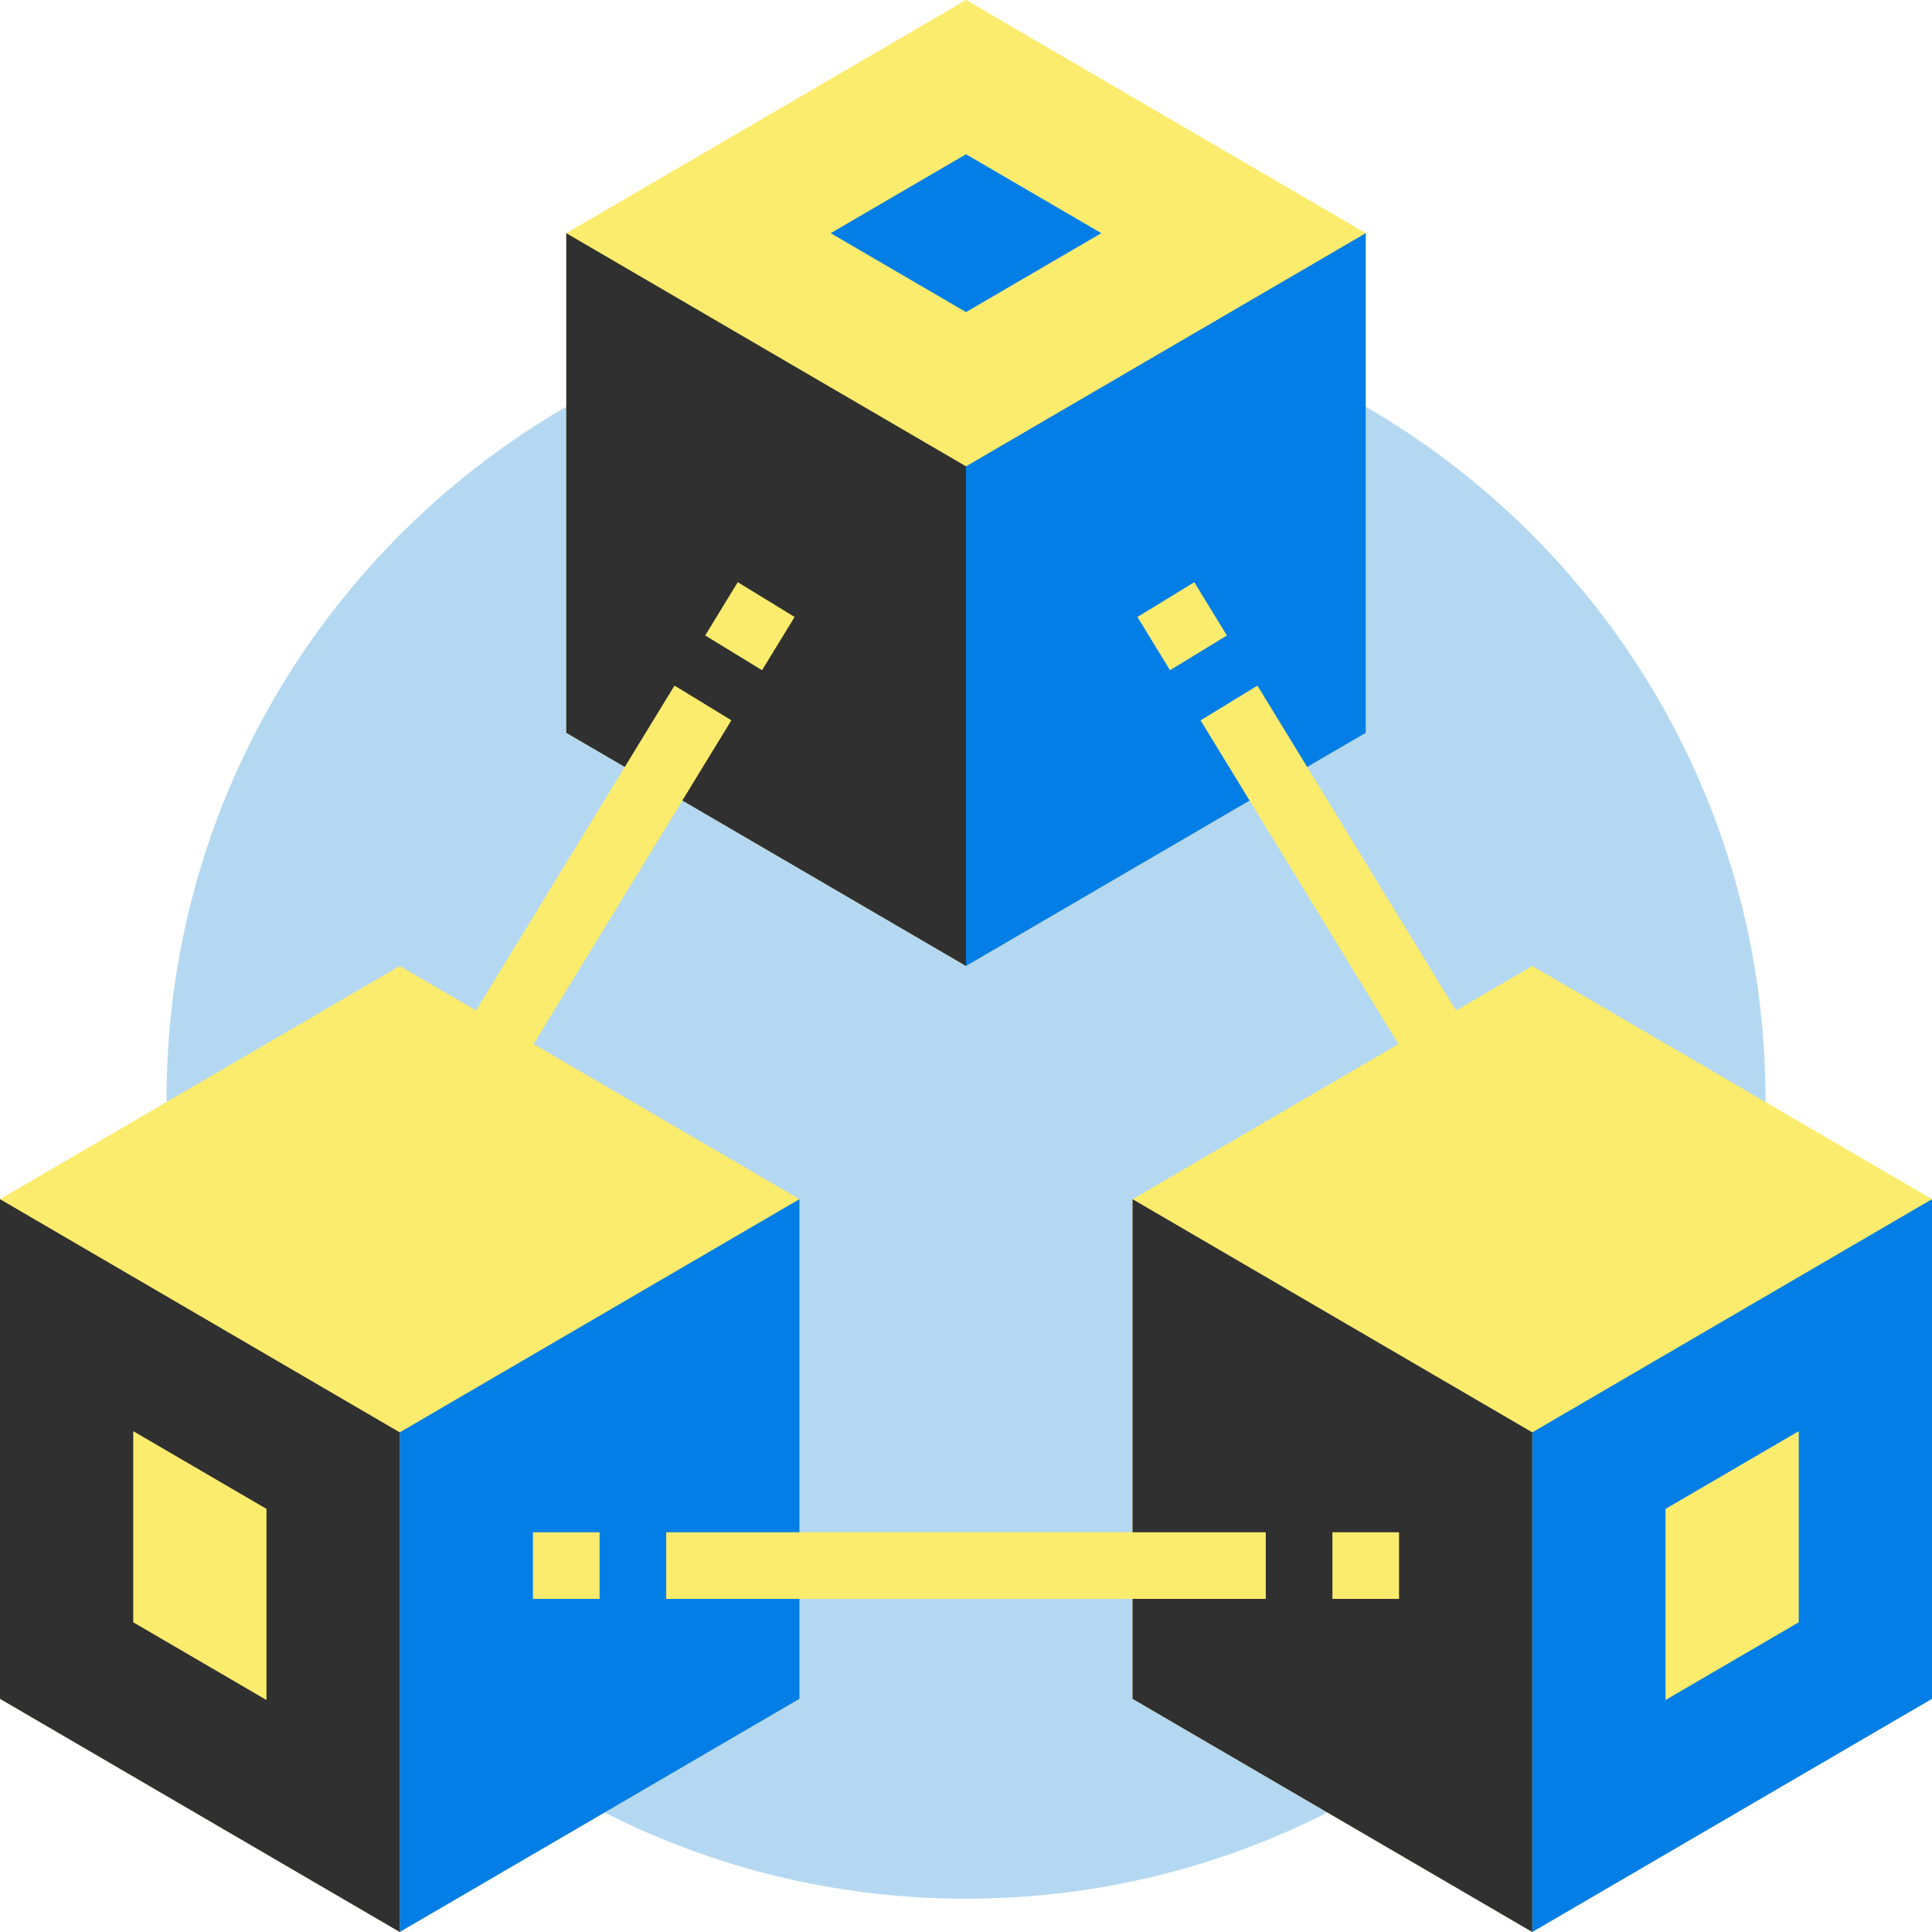
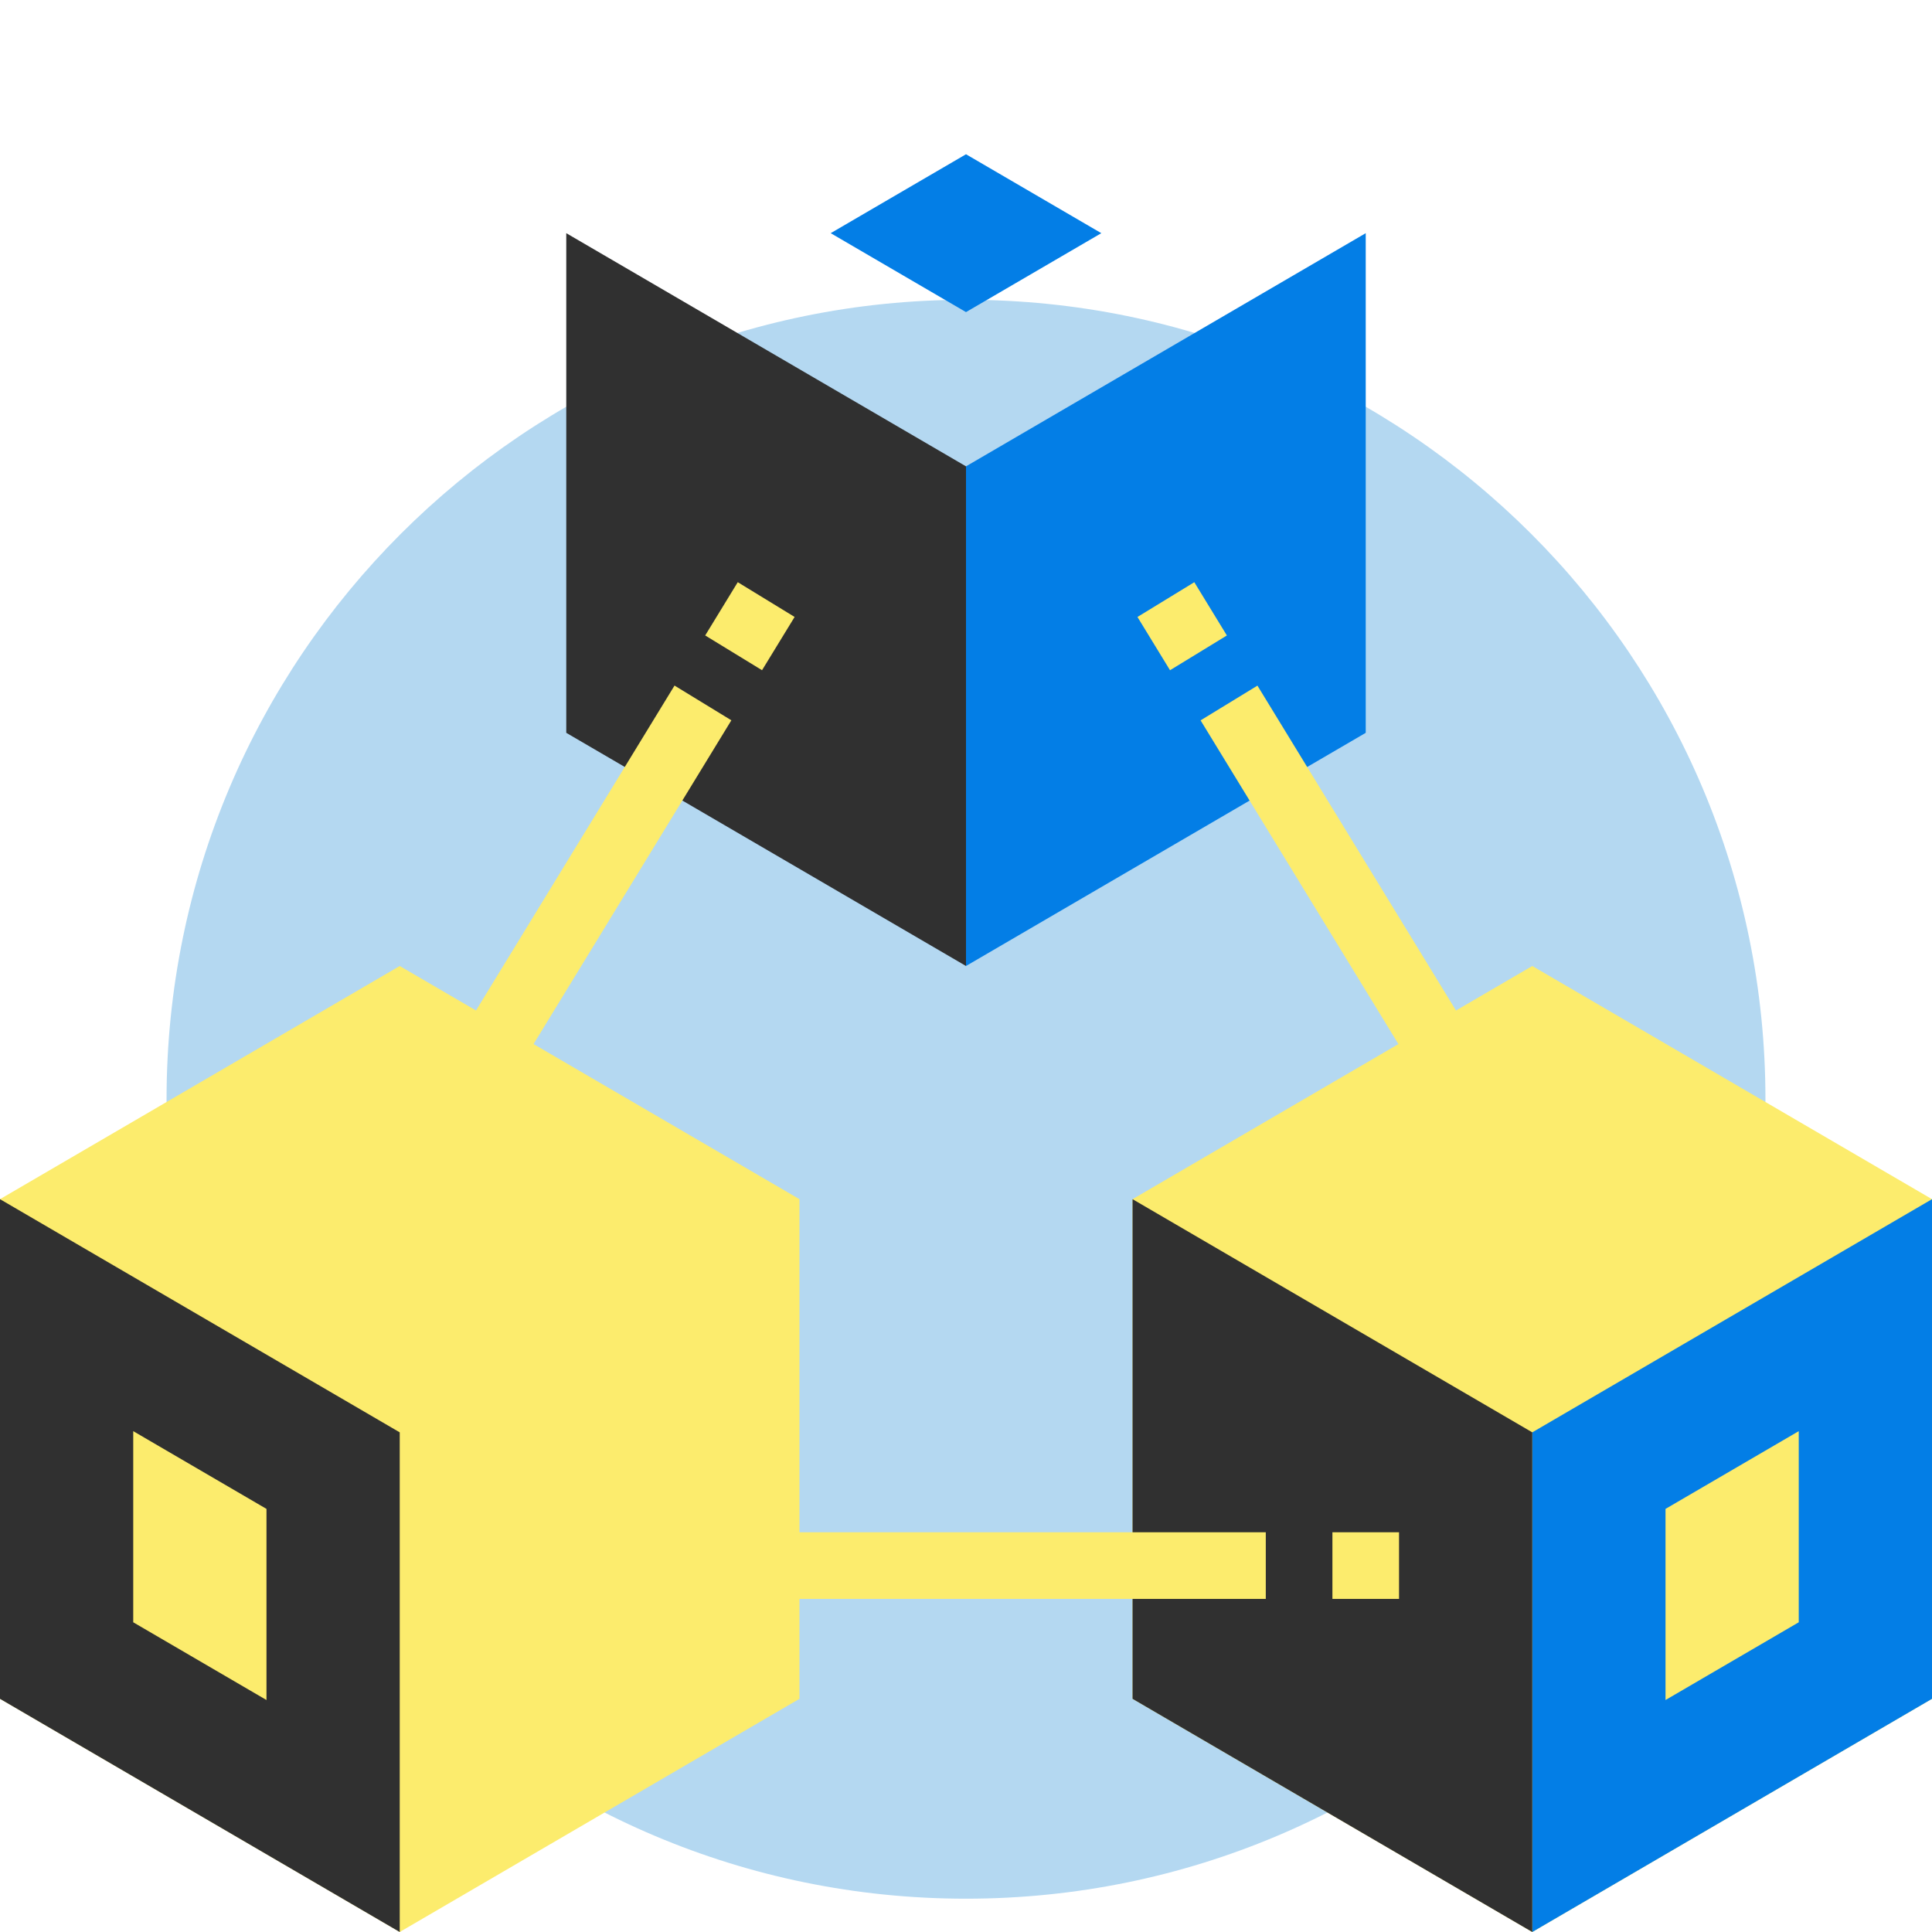
<svg xmlns="http://www.w3.org/2000/svg" width="100" height="100" viewBox="0 0 100 100" fill="none">
  <g clip-path="url(#clip0_53_4913)">
    <path d="M91.379 56.897C91.379 79.75 72.853 98.276 50 98.276C27.147 98.276 8.621 79.75 8.621 56.897C8.621 34.043 27.147 15.517 50 15.517C72.853 15.517 91.379 34.043 91.379 56.897Z" fill="#B4D8F1" />
    <path d="M58.621 87.931L79.31 100L100 87.931V62.069L79.31 50L58.621 62.069V87.931Z" fill="#FCEC6D" />
    <path d="M100 87.931L79.31 100V74.138L100 62.069V87.931Z" fill="#037EE6" />
    <path d="M58.621 87.931L79.31 100V74.138L58.621 62.069V87.931Z" fill="#303030" />
    <path d="M0 87.931L20.69 100L41.379 87.931V62.069L20.69 50L0 62.069V87.931Z" fill="#FCEC6D" />
-     <path d="M41.379 87.931L20.69 100V74.138L41.379 62.069V87.931Z" fill="#037EE6" />
    <path d="M0 87.931L20.69 100V74.138L0 62.069V87.931Z" fill="#303030" />
-     <path d="M29.31 37.931L50 50L70.69 37.931V12.069L50 0L29.31 12.069V37.931Z" fill="#FCEC6D" />
    <path d="M6.896 83.969V74.076L13.793 78.1V87.993L6.896 83.969Z" fill="#FCEC6D" />
    <path d="M93.103 83.969V74.076L86.207 78.1V87.993L93.103 83.969Z" fill="#FCEC6D" />
    <path d="M70.69 37.931L50 50V24.138L70.69 12.069V37.931Z" fill="#037EE6" />
    <path d="M29.31 37.931L50 50V24.138L29.31 12.069V37.931Z" fill="#303030" />
    <path d="M42.997 12.069L50 7.984L57.004 12.069L50 16.154L42.997 12.069Z" fill="#037EE6" />
    <path d="M58.875 31.934L61.817 30.135L63.503 32.892L60.56 34.691L58.875 31.934Z" fill="#FCEC6D" />
    <path d="M62.142 37.286L65.085 35.488L77.609 55.982L74.667 57.781L62.142 37.286Z" fill="#FCEC6D" />
-     <path d="M76.065 60.155L79.006 58.358L80.729 61.179L77.788 62.976L76.065 60.155Z" fill="#FCEC6D" />
    <path d="M36.501 32.891L38.186 30.134L41.129 31.933L39.443 34.69L36.501 32.891Z" fill="#FCEC6D" />
    <path d="M22.39 55.981L34.913 35.485L37.855 37.283L25.333 57.779L22.39 55.981Z" fill="#FCEC6D" />
    <path d="M19.217 61.168L20.941 58.346L23.884 60.145L22.16 62.966L19.217 61.168Z" fill="#FCEC6D" />
    <path d="M68.966 79.31H72.414V82.759H68.966V79.31Z" fill="#FCEC6D" />
    <path d="M34.483 79.31H65.517V82.759H34.483V79.31Z" fill="#FCEC6D" />
    <path d="M27.586 79.31H31.035V82.759H27.586V79.31Z" fill="#FCEC6D" />
  </g>
  <defs>
    <clipPath id="clip0_53_4913">
      <rect width="100" height="100" fill="white" />
    </clipPath>
  </defs>
</svg>